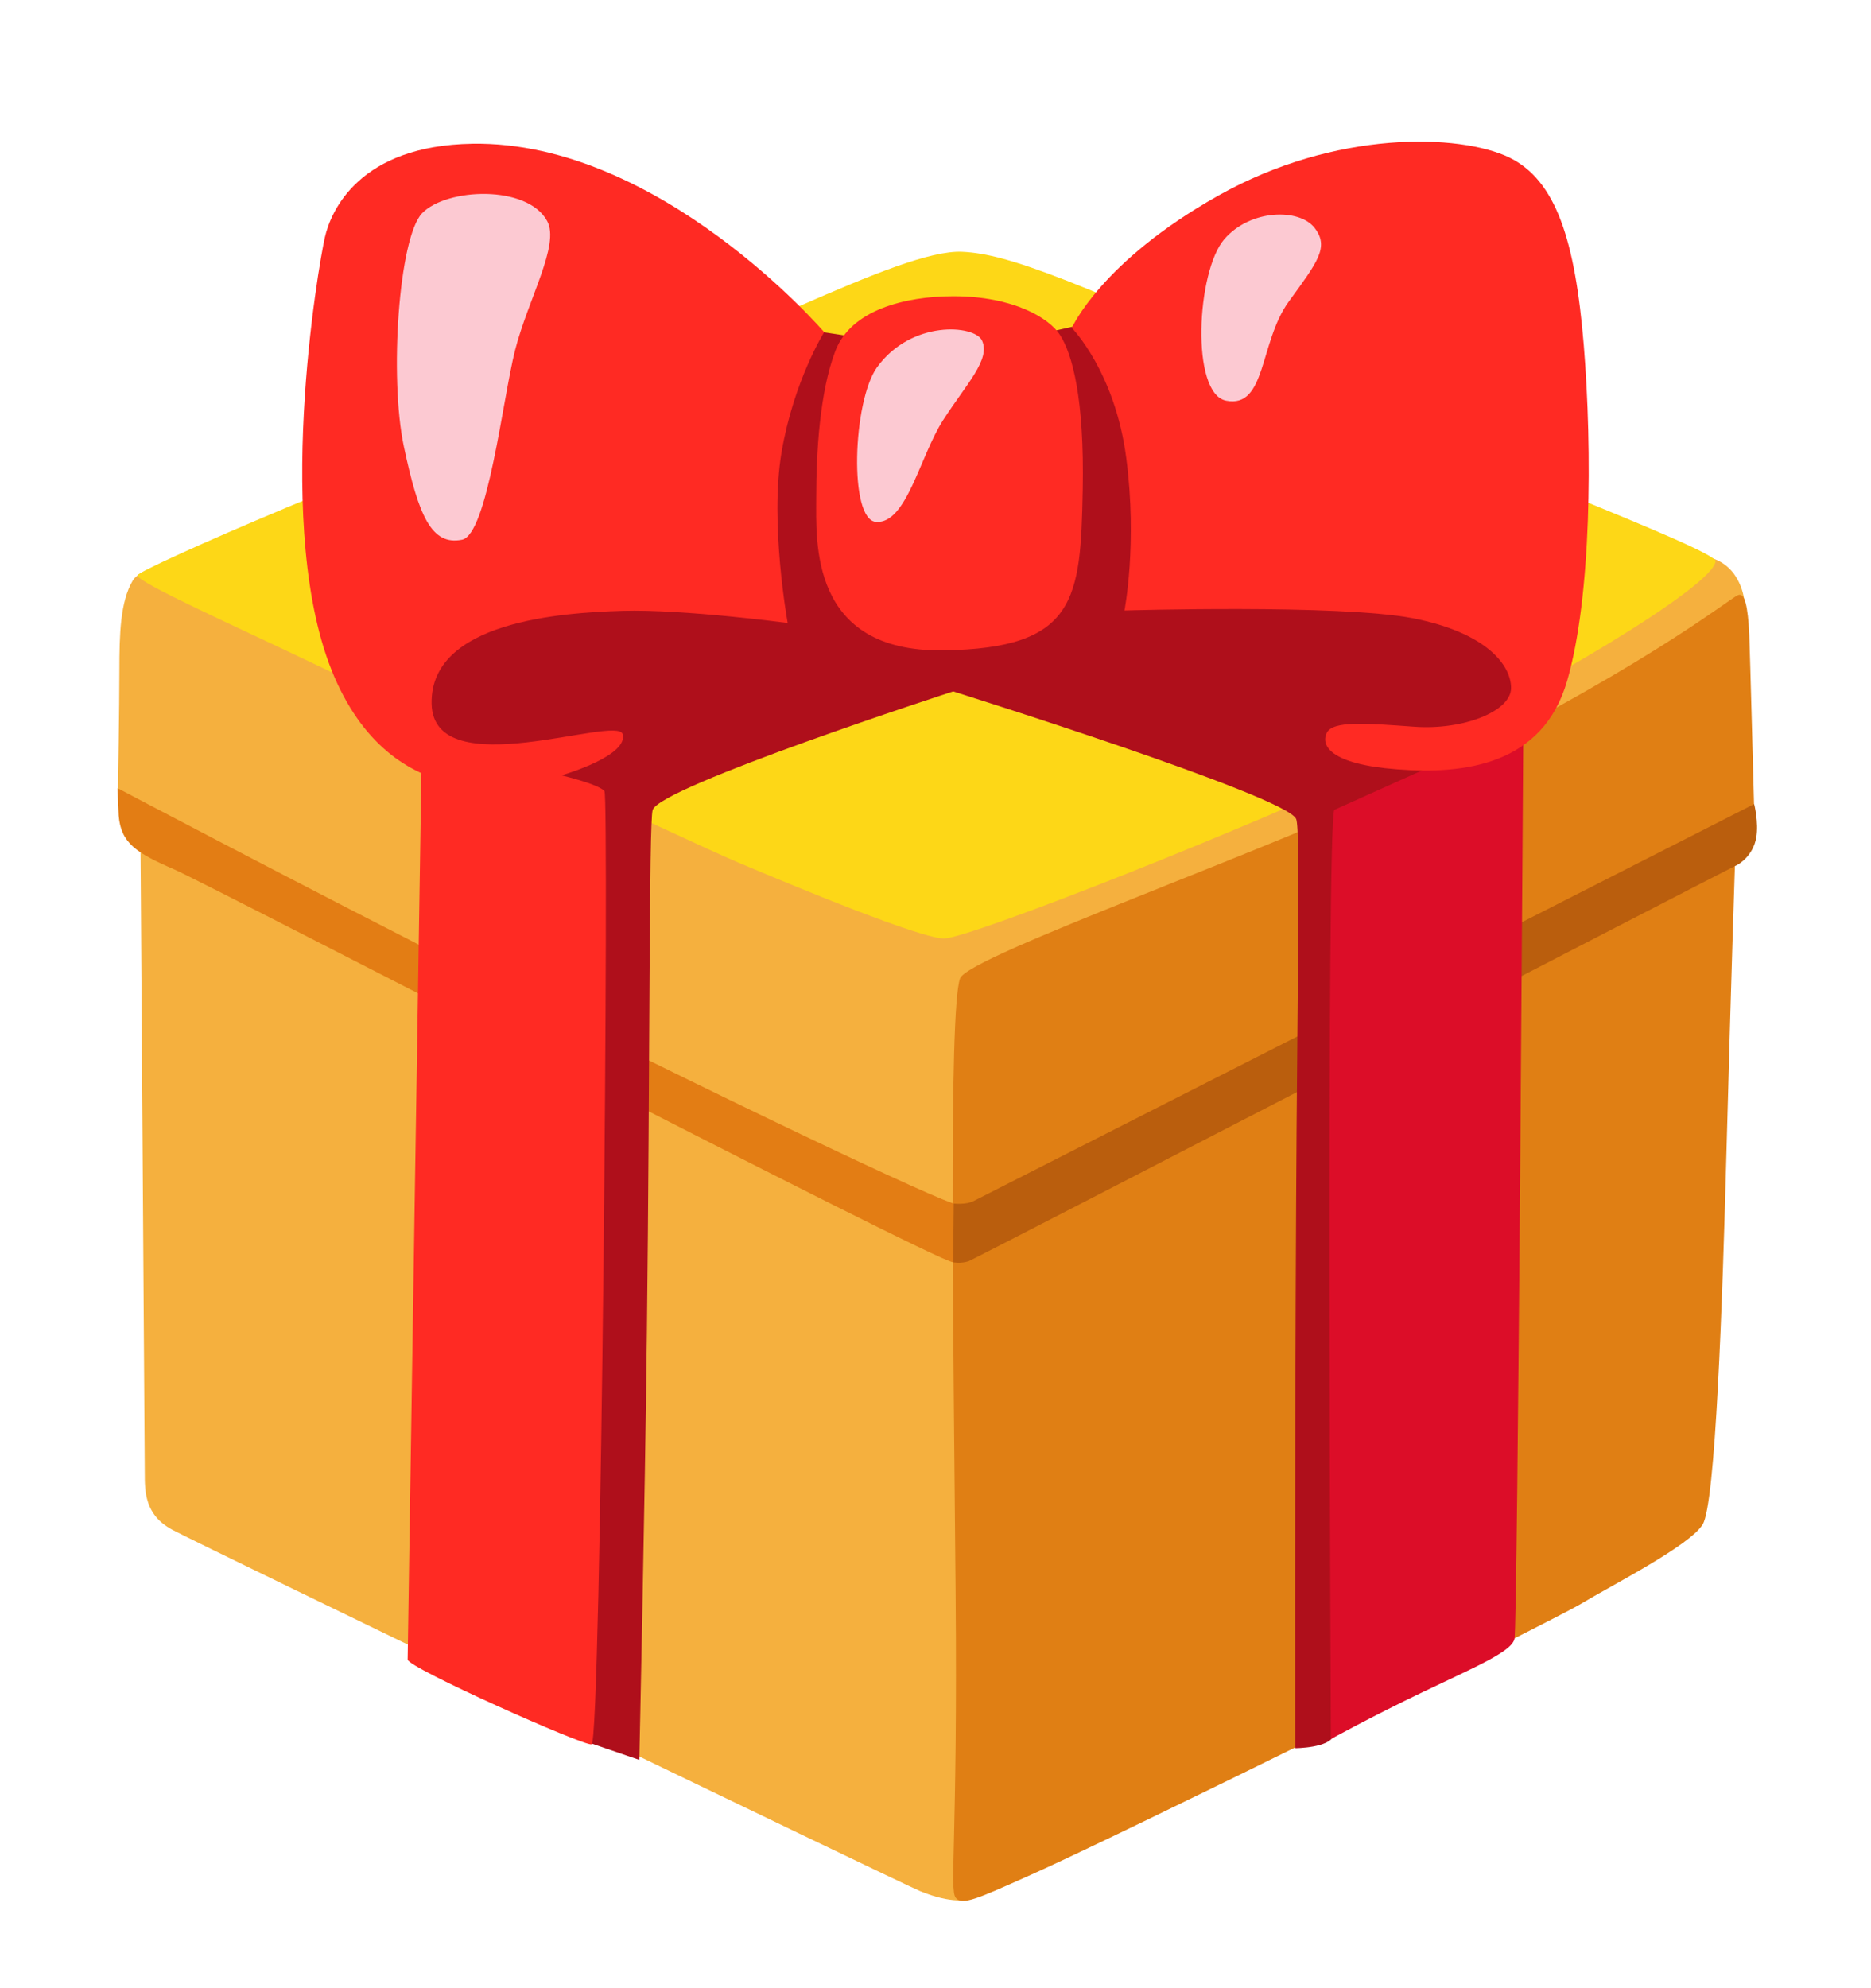
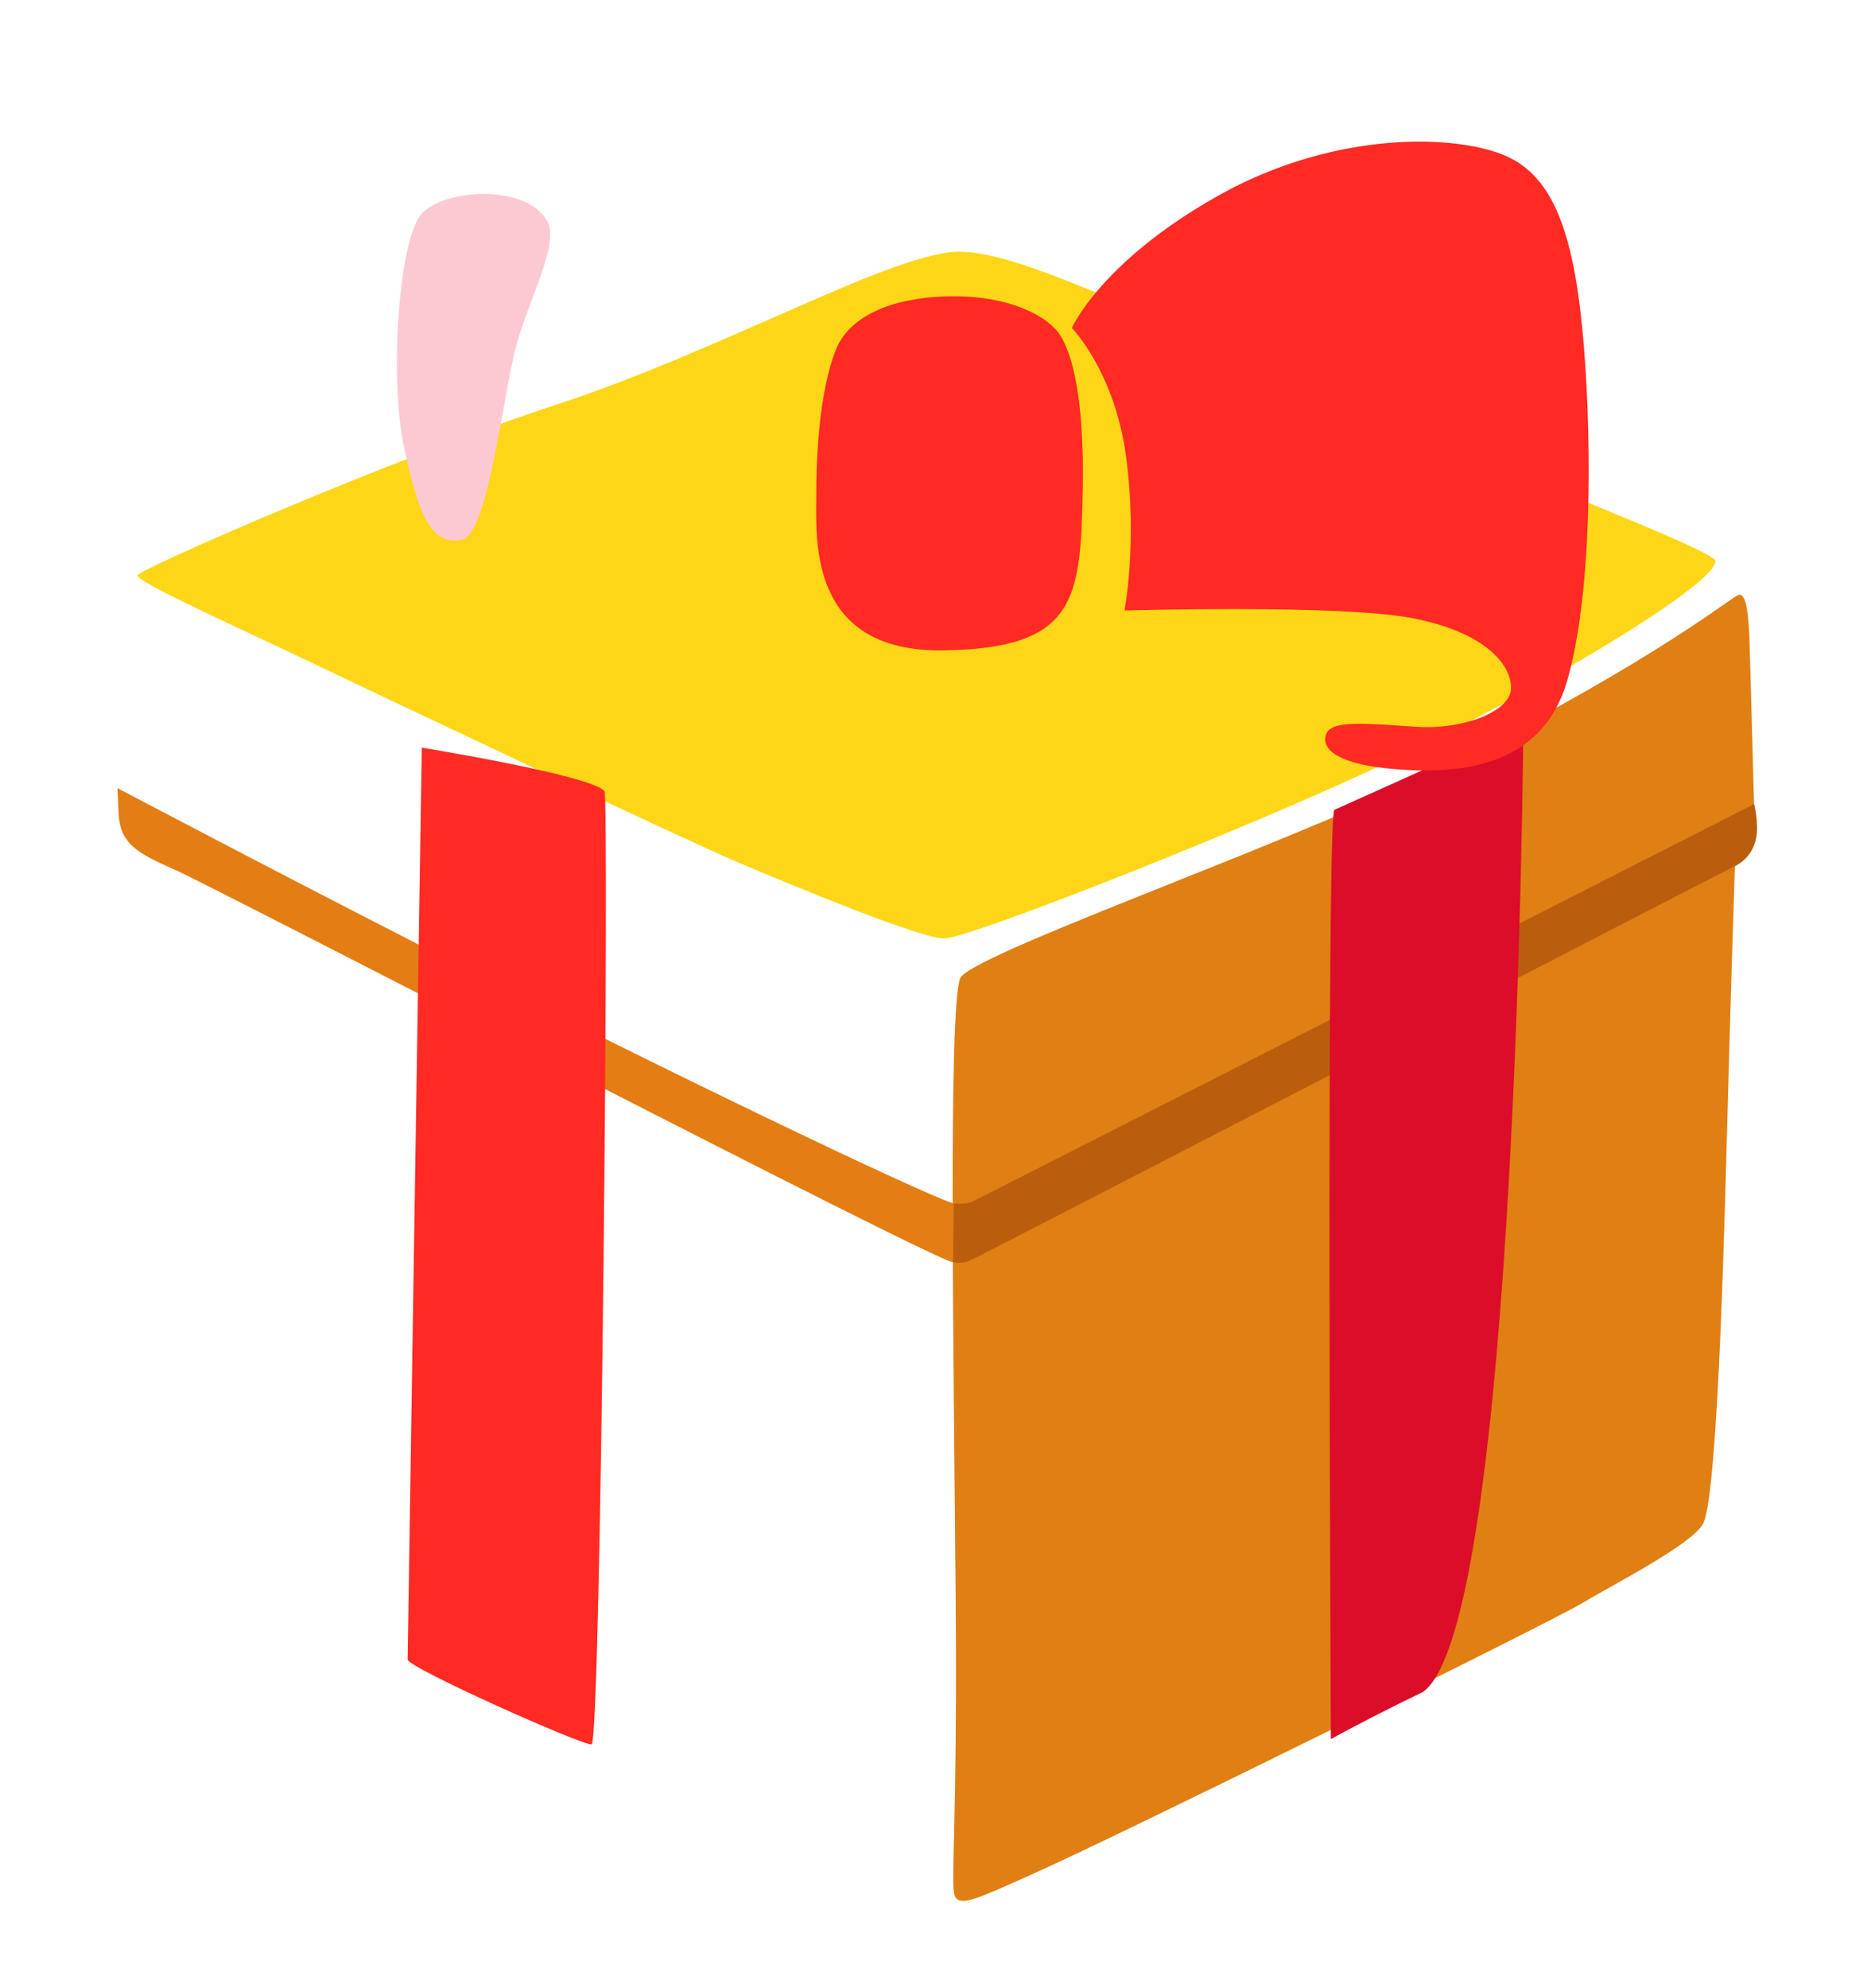
<svg xmlns="http://www.w3.org/2000/svg" width="16" height="17" viewBox="0 0 16 17" fill="none">
  <g clip-path="url(#clip0_2933_2840)">
-     <path d="M2.05 4.718C2.05 4.718 1.244 4.782 1.136 4.963C1.028 5.144 1.021 5.423 1.021 5.729C1.021 6.037 1.009 6.742 1.009 6.742L1.201 7.155C1.201 7.155 1.238 12.429 1.238 12.593C1.238 12.755 1.238 12.954 1.473 13.08C1.708 13.207 7.68 16.091 7.866 16.169C8.148 16.285 8.281 16.241 8.281 16.241L14.918 5.143C14.918 5.143 14.896 4.839 14.62 4.767C14.461 4.727 2.05 4.718 2.05 4.718Z" fill="#F5B03E" />
    <path d="M8.21 8.366C8.109 8.645 8.155 11.528 8.172 13.624C8.19 15.719 8.119 16.153 8.172 16.225C8.226 16.298 8.372 16.228 8.786 16.044C9.555 15.704 13.247 13.876 13.519 13.714C13.79 13.551 14.452 13.215 14.561 13.034C14.67 12.853 14.729 11.166 14.765 9.813C14.801 8.458 14.837 7.374 14.837 7.374L15 6.886C15 6.886 14.965 5.569 14.959 5.424C14.947 5.184 14.921 5.06 14.86 5.09C14.772 5.131 14.042 5.73 12.11 6.67C10.896 7.259 8.28 8.174 8.21 8.366Z" fill="#E07F14" />
    <path d="M8.228 2.153C7.686 2.128 6.205 2.984 4.778 3.453C3.35 3.921 1.195 4.864 1.176 4.919C1.159 4.973 2.044 5.369 2.609 5.64C3.28 5.961 5.843 7.175 6.311 7.374C6.781 7.573 7.901 8.038 8.081 8.024C8.334 8.006 10.719 7.066 11.929 6.489C13.139 5.911 14.651 5.016 14.671 4.799C14.68 4.701 12.446 3.868 11.332 3.364C9.183 2.39 8.624 2.171 8.228 2.153Z" fill="#FDD717" />
    <path d="M1.015 6.973C1.034 7.208 1.163 7.292 1.49 7.434C1.817 7.577 8.009 10.793 8.151 10.793C8.294 10.793 8.336 10.283 8.18 10.296C8.095 10.304 6.061 9.338 4.161 8.373C2.549 7.555 1.005 6.739 1.005 6.739L1.015 6.973Z" fill="#E37D14" />
    <path d="M15.001 6.875C15.001 6.875 8.39 10.238 8.325 10.27C8.26 10.303 8.156 10.291 8.156 10.291L8.151 10.793C8.151 10.793 8.213 10.806 8.281 10.785C8.321 10.773 14.81 7.414 14.839 7.404C14.867 7.394 14.992 7.319 15.019 7.16C15.041 7.033 15.001 6.875 15.001 6.875Z" fill="#BA5E0D" />
-     <path d="M3.607 12.929L4.901 14.854L5.467 15.048C5.467 15.048 5.514 12.948 5.532 11.392C5.559 9.118 5.549 7.044 5.581 6.927C5.635 6.728 8.151 5.912 8.151 5.912C8.151 5.912 10.994 6.803 11.084 7.002C11.124 7.089 11.092 8.562 11.084 10.278C11.072 12.445 11.076 14.948 11.076 14.948C11.076 14.948 11.37 14.947 11.405 14.838C11.441 14.729 11.586 13.89 11.586 13.89L12.689 6.542L13.249 5.819L12.471 4.339L9.281 2.769L8.185 3.015L6.999 2.834L3.236 5.538L3.675 6.428L4.751 6.977L3.607 12.929Z" fill="#AF0F1B" />
-     <path d="M11.41 6.925C11.341 7.077 11.381 14.87 11.381 14.87C11.381 14.87 11.725 14.68 12.167 14.468C12.607 14.257 12.924 14.125 12.951 14.015C12.979 13.905 13.027 6.198 13.027 6.198L11.41 6.925Z" fill="#DC0D28" />
+     <path d="M11.41 6.925C11.341 7.077 11.381 14.87 11.381 14.87C11.381 14.87 11.725 14.68 12.167 14.468C12.979 13.905 13.027 6.198 13.027 6.198L11.41 6.925Z" fill="#DC0D28" />
    <path d="M5.169 6.764C5.21 6.809 5.142 14.896 5.059 14.915C4.992 14.931 3.486 14.259 3.486 14.19C3.486 14.121 3.607 6.393 3.607 6.393C3.607 6.393 5.046 6.626 5.169 6.764ZM8.154 2.533C7.737 2.533 7.277 2.651 7.144 3C7.01 3.349 6.98 3.868 6.98 4.255C6.98 4.626 6.92 5.576 8.064 5.561C9.207 5.546 9.241 5.123 9.259 4.188C9.274 3.408 9.17 3.029 9.066 2.866C8.974 2.72 8.666 2.533 8.154 2.533Z" fill="#FF2A23" />
-     <path d="M7.493 4.463C7.753 4.478 7.864 3.907 8.064 3.594C8.264 3.283 8.473 3.074 8.398 2.912C8.336 2.777 7.793 2.733 7.499 3.142C7.293 3.43 7.256 4.449 7.493 4.463Z" fill="#FCC9D2" />
    <path d="M9.166 2.804C9.166 2.804 9.535 3.179 9.631 3.914C9.728 4.649 9.616 5.22 9.616 5.22C9.616 5.22 11.449 5.165 12.081 5.286C12.705 5.408 12.922 5.683 12.922 5.883C12.922 6.083 12.512 6.244 12.096 6.214C11.68 6.184 11.399 6.161 11.346 6.266C11.294 6.371 11.369 6.534 11.947 6.578C12.526 6.623 13.195 6.54 13.402 5.82C13.61 5.1 13.617 3.853 13.544 2.954C13.47 2.055 13.307 1.541 12.905 1.346C12.481 1.143 11.42 1.109 10.418 1.673C9.415 2.236 9.166 2.804 9.166 2.804Z" fill="#FF2A23" />
-     <path d="M11.242 1.949C11.113 1.781 10.694 1.786 10.47 2.045C10.232 2.32 10.18 3.366 10.485 3.426C10.83 3.494 10.768 2.929 11.02 2.58C11.268 2.239 11.369 2.113 11.242 1.949Z" fill="#FCC9D2" />
-     <path d="M7.048 2.84C7.048 2.84 5.644 1.204 4.04 1.229C3.075 1.244 2.83 1.8 2.778 2.03C2.725 2.26 2.325 4.548 2.859 5.787C3.393 7.025 4.5 6.704 4.674 6.664C4.896 6.612 5.37 6.449 5.325 6.278C5.28 6.107 3.706 6.723 3.691 6.018C3.676 5.313 4.805 5.238 5.325 5.223C5.845 5.208 6.736 5.327 6.736 5.327C6.736 5.327 6.58 4.473 6.684 3.864C6.788 3.255 7.048 2.84 7.048 2.84Z" fill="#FF2A23" />
    <path d="M3.61 1.823C3.41 2.03 3.328 3.227 3.454 3.82C3.58 4.414 3.691 4.667 3.951 4.615C4.169 4.572 4.3 3.407 4.404 2.997C4.515 2.559 4.79 2.094 4.679 1.89C4.509 1.578 3.819 1.607 3.61 1.823Z" fill="#FCC9D2" />
  </g>
  <defs>
    <clipPath id="clip0_2933_2840">
      <rect width="16" height="16" fill="white" transform="translate(0 0.751)" />
    </clipPath>
  </defs>
</svg>